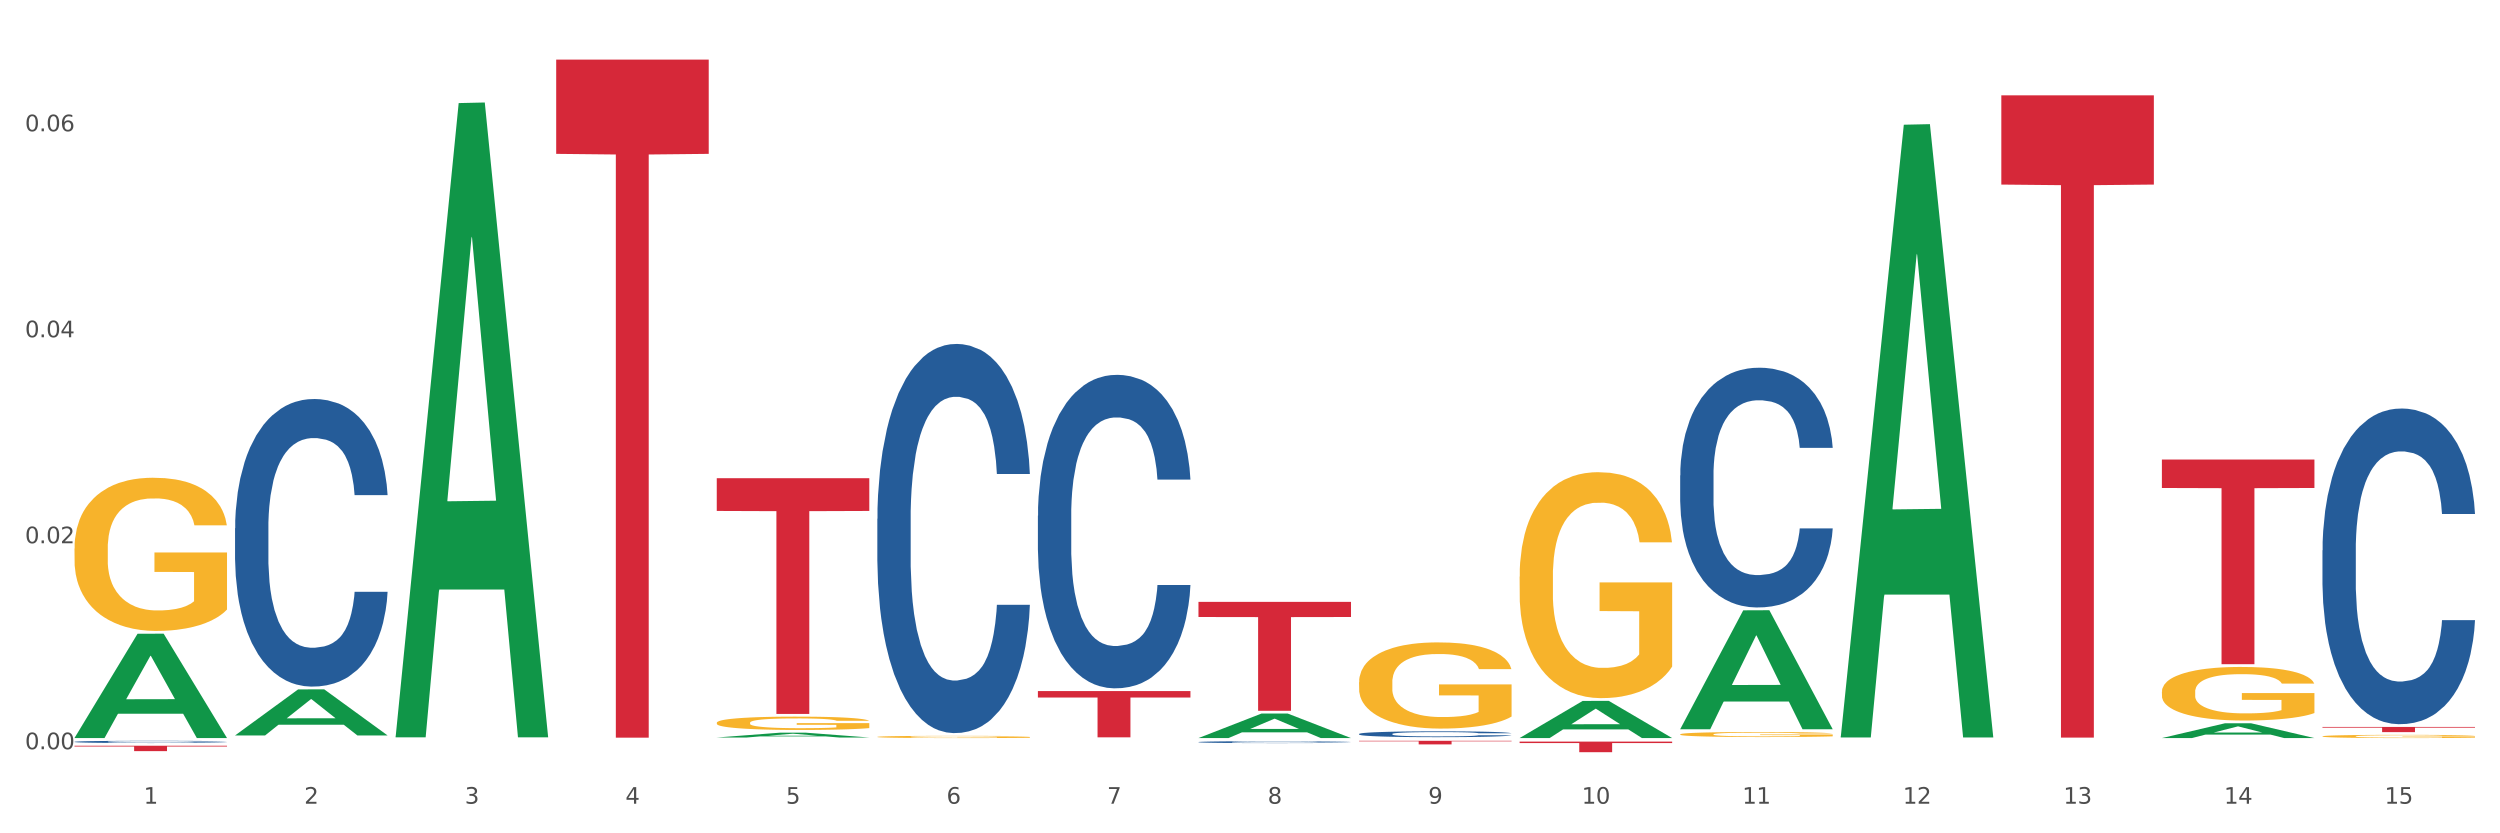
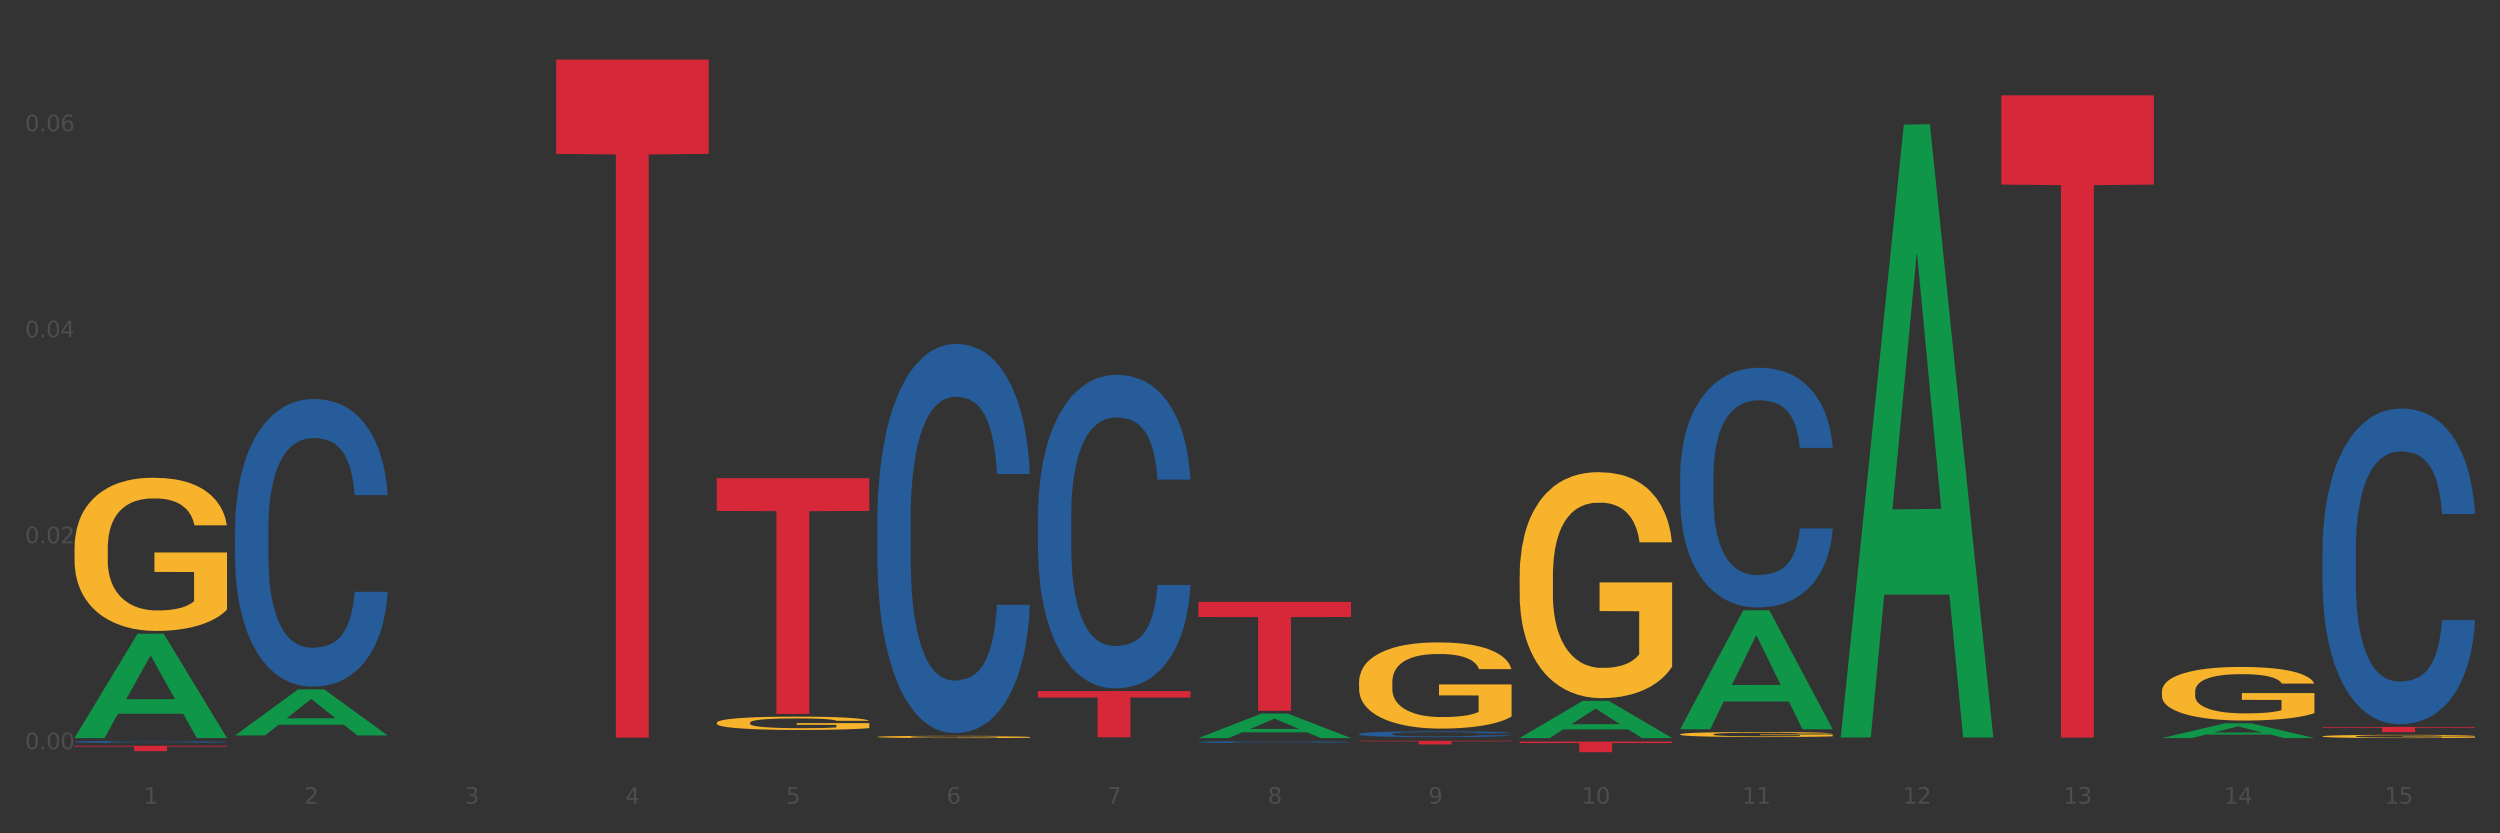
<svg xmlns="http://www.w3.org/2000/svg" xmlns:xlink="http://www.w3.org/1999/xlink" width="1080pt" height="360pt" viewBox="0 0 1080 360" version="1.1">
  <rect x="0" y="0" width="1080" height="360" fill="#333333" stroke="none" />
  <defs>
    <style type="text/css">*{stroke-linejoin: round; stroke-linecap: butt}</style>
  </defs>
  <g id="figure_1">
    <g id="patch_1">
-       <path d="M 0 360  L 1080 360  L 1080 0  L 0 0  z " style="fill: #ffffff; stroke: #ffffff; stroke-linejoin: miter" />
-     </g>
+       </g>
    <g id="axes_1">
      <g id="matplotlib.axis_1">
        <g id="xtick_1">
          <g id="text_1">
            <g style="fill: #4d4d4d" transform="translate(62.07 347.204) scale(0.096 -0.096)">
              <defs>
                <path id="DejaVuSans-31" d="M 794 531  L 1825 531  L 1825 4091  L 703 3866  L 703 4441  L 1819 4666  L 2450 4666  L 2450 531  L 3481 531  L 3481 0  L 794 0  L 794 531  z " transform="scale(0.016)" />
              </defs>
              <use xlink:href="#DejaVuSans-31" />
            </g>
          </g>
        </g>
        <g id="xtick_2">
          <g id="text_2">
            <g style="fill: #4d4d4d" transform="translate(131.436 347.204) scale(0.096 -0.096)">
              <defs>
                <path id="DejaVuSans-32" d="M 1228 531  L 3431 531  L 3431 0  L 469 0  L 469 531  Q 828 903 1448 1529  Q 2069 2156 2228 2338  Q 2531 2678 2651 2914  Q 2772 3150 2772 3378  Q 2772 3750 2511 3984  Q 2250 4219 1831 4219  Q 1534 4219 1204 4116  Q 875 4013 500 3803  L 500 4441  Q 881 4594 1212 4672  Q 1544 4750 1819 4750  Q 2544 4750 2975 4387  Q 3406 4025 3406 3419  Q 3406 3131 3298 2873  Q 3191 2616 2906 2266  Q 2828 2175 2409 1742  Q 1991 1309 1228 531  z " transform="scale(0.016)" />
              </defs>
              <use xlink:href="#DejaVuSans-32" />
            </g>
          </g>
        </g>
        <g id="xtick_3">
          <g id="text_3">
            <g style="fill: #4d4d4d" transform="translate(200.802 347.204) scale(0.096 -0.096)">
              <defs>
                <path id="DejaVuSans-33" d="M 2597 2516  Q 3050 2419 3304 2112  Q 3559 1806 3559 1356  Q 3559 666 3084 287  Q 2609 -91 1734 -91  Q 1441 -91 1130 -33  Q 819 25 488 141  L 488 750  Q 750 597 1062 519  Q 1375 441 1716 441  Q 2309 441 2620 675  Q 2931 909 2931 1356  Q 2931 1769 2642 2001  Q 2353 2234 1838 2234  L 1294 2234  L 1294 2753  L 1863 2753  Q 2328 2753 2575 2939  Q 2822 3125 2822 3475  Q 2822 3834 2567 4026  Q 2313 4219 1838 4219  Q 1578 4219 1281 4162  Q 984 4106 628 3988  L 628 4550  Q 988 4650 1302 4700  Q 1616 4750 1894 4750  Q 2613 4750 3031 4423  Q 3450 4097 3450 3541  Q 3450 3153 3228 2886  Q 3006 2619 2597 2516  z " transform="scale(0.016)" />
              </defs>
              <use xlink:href="#DejaVuSans-33" />
            </g>
          </g>
        </g>
        <g id="xtick_4">
          <g id="text_4">
            <g style="fill: #4d4d4d" transform="translate(270.169 347.204) scale(0.096 -0.096)">
              <defs>
                <path id="DejaVuSans-34" d="M 2419 4116  L 825 1625  L 2419 1625  L 2419 4116  z M 2253 4666  L 3047 4666  L 3047 1625  L 3713 1625  L 3713 1100  L 3047 1100  L 3047 0  L 2419 0  L 2419 1100  L 313 1100  L 313 1709  L 2253 4666  z " transform="scale(0.016)" />
              </defs>
              <use xlink:href="#DejaVuSans-34" />
            </g>
          </g>
        </g>
        <g id="xtick_5">
          <g id="text_5">
            <g style="fill: #4d4d4d" transform="translate(339.535 347.204) scale(0.096 -0.096)">
              <defs>
                <path id="DejaVuSans-35" d="M 691 4666  L 3169 4666  L 3169 4134  L 1269 4134  L 1269 2991  Q 1406 3038 1543 3061  Q 1681 3084 1819 3084  Q 2600 3084 3056 2656  Q 3513 2228 3513 1497  Q 3513 744 3044 326  Q 2575 -91 1722 -91  Q 1428 -91 1123 -41  Q 819 9 494 109  L 494 744  Q 775 591 1075 516  Q 1375 441 1709 441  Q 2250 441 2565 725  Q 2881 1009 2881 1497  Q 2881 1984 2565 2268  Q 2250 2553 1709 2553  Q 1456 2553 1204 2497  Q 953 2441 691 2322  L 691 4666  z " transform="scale(0.016)" />
              </defs>
              <use xlink:href="#DejaVuSans-35" />
            </g>
          </g>
        </g>
        <g id="xtick_6">
          <g id="text_6">
            <g style="fill: #4d4d4d" transform="translate(408.901 347.204) scale(0.096 -0.096)">
              <defs>
                <path id="DejaVuSans-36" d="M 2113 2584  Q 1688 2584 1439 2293  Q 1191 2003 1191 1497  Q 1191 994 1439 701  Q 1688 409 2113 409  Q 2538 409 2786 701  Q 3034 994 3034 1497  Q 3034 2003 2786 2293  Q 2538 2584 2113 2584  z M 3366 4563  L 3366 3988  Q 3128 4100 2886 4159  Q 2644 4219 2406 4219  Q 1781 4219 1451 3797  Q 1122 3375 1075 2522  Q 1259 2794 1537 2939  Q 1816 3084 2150 3084  Q 2853 3084 3261 2657  Q 3669 2231 3669 1497  Q 3669 778 3244 343  Q 2819 -91 2113 -91  Q 1303 -91 875 529  Q 447 1150 447 2328  Q 447 3434 972 4092  Q 1497 4750 2381 4750  Q 2619 4750 2861 4703  Q 3103 4656 3366 4563  z " transform="scale(0.016)" />
              </defs>
              <use xlink:href="#DejaVuSans-36" />
            </g>
          </g>
        </g>
        <g id="xtick_7">
          <g id="text_7">
            <g style="fill: #4d4d4d" transform="translate(478.267 347.204) scale(0.096 -0.096)">
              <defs>
                <path id="DejaVuSans-37" d="M 525 4666  L 3525 4666  L 3525 4397  L 1831 0  L 1172 0  L 2766 4134  L 525 4134  L 525 4666  z " transform="scale(0.016)" />
              </defs>
              <use xlink:href="#DejaVuSans-37" />
            </g>
          </g>
        </g>
        <g id="xtick_8">
          <g id="text_8">
            <g style="fill: #4d4d4d" transform="translate(547.634 347.204) scale(0.096 -0.096)">
              <defs>
                <path id="DejaVuSans-38" d="M 2034 2216  Q 1584 2216 1326 1975  Q 1069 1734 1069 1313  Q 1069 891 1326 650  Q 1584 409 2034 409  Q 2484 409 2743 651  Q 3003 894 3003 1313  Q 3003 1734 2745 1975  Q 2488 2216 2034 2216  z M 1403 2484  Q 997 2584 770 2862  Q 544 3141 544 3541  Q 544 4100 942 4425  Q 1341 4750 2034 4750  Q 2731 4750 3128 4425  Q 3525 4100 3525 3541  Q 3525 3141 3298 2862  Q 3072 2584 2669 2484  Q 3125 2378 3379 2068  Q 3634 1759 3634 1313  Q 3634 634 3220 271  Q 2806 -91 2034 -91  Q 1263 -91 848 271  Q 434 634 434 1313  Q 434 1759 690 2068  Q 947 2378 1403 2484  z M 1172 3481  Q 1172 3119 1398 2916  Q 1625 2713 2034 2713  Q 2441 2713 2670 2916  Q 2900 3119 2900 3481  Q 2900 3844 2670 4047  Q 2441 4250 2034 4250  Q 1625 4250 1398 4047  Q 1172 3844 1172 3481  z " transform="scale(0.016)" />
              </defs>
              <use xlink:href="#DejaVuSans-38" />
            </g>
          </g>
        </g>
        <g id="xtick_9">
          <g id="text_9">
            <g style="fill: #4d4d4d" transform="translate(617 347.204) scale(0.096 -0.096)">
              <defs>
                <path id="DejaVuSans-39" d="M 703 97  L 703 672  Q 941 559 1184 500  Q 1428 441 1663 441  Q 2288 441 2617 861  Q 2947 1281 2994 2138  Q 2813 1869 2534 1725  Q 2256 1581 1919 1581  Q 1219 1581 811 2004  Q 403 2428 403 3163  Q 403 3881 828 4315  Q 1253 4750 1959 4750  Q 2769 4750 3195 4129  Q 3622 3509 3622 2328  Q 3622 1225 3098 567  Q 2575 -91 1691 -91  Q 1453 -91 1209 -44  Q 966 3 703 97  z M 1959 2075  Q 2384 2075 2632 2365  Q 2881 2656 2881 3163  Q 2881 3666 2632 3958  Q 2384 4250 1959 4250  Q 1534 4250 1286 3958  Q 1038 3666 1038 3163  Q 1038 2656 1286 2365  Q 1534 2075 1959 2075  z " transform="scale(0.016)" />
              </defs>
              <use xlink:href="#DejaVuSans-39" />
            </g>
          </g>
        </g>
        <g id="xtick_10">
          <g id="text_10">
            <g style="fill: #4d4d4d" transform="translate(683.312 347.204) scale(0.096 -0.096)">
              <defs>
                <path id="DejaVuSans-30" d="M 2034 4250  Q 1547 4250 1301 3770  Q 1056 3291 1056 2328  Q 1056 1369 1301 889  Q 1547 409 2034 409  Q 2525 409 2770 889  Q 3016 1369 3016 2328  Q 3016 3291 2770 3770  Q 2525 4250 2034 4250  z M 2034 4750  Q 2819 4750 3233 4129  Q 3647 3509 3647 2328  Q 3647 1150 3233 529  Q 2819 -91 2034 -91  Q 1250 -91 836 529  Q 422 1150 422 2328  Q 422 3509 836 4129  Q 1250 4750 2034 4750  z " transform="scale(0.016)" />
              </defs>
              <use xlink:href="#DejaVuSans-31" />
              <use xlink:href="#DejaVuSans-30" transform="translate(63.623 0)" />
            </g>
          </g>
        </g>
        <g id="xtick_11">
          <g id="text_11">
            <g style="fill: #4d4d4d" transform="translate(752.678 347.204) scale(0.096 -0.096)">
              <use xlink:href="#DejaVuSans-31" />
              <use xlink:href="#DejaVuSans-31" transform="translate(63.623 0)" />
            </g>
          </g>
        </g>
        <g id="xtick_12">
          <g id="text_12">
            <g style="fill: #4d4d4d" transform="translate(822.044 347.204) scale(0.096 -0.096)">
              <use xlink:href="#DejaVuSans-31" />
              <use xlink:href="#DejaVuSans-32" transform="translate(63.623 0)" />
            </g>
          </g>
        </g>
        <g id="xtick_13">
          <g id="text_13">
            <g style="fill: #4d4d4d" transform="translate(891.411 347.204) scale(0.096 -0.096)">
              <use xlink:href="#DejaVuSans-31" />
              <use xlink:href="#DejaVuSans-33" transform="translate(63.623 0)" />
            </g>
          </g>
        </g>
        <g id="xtick_14">
          <g id="text_14">
            <g style="fill: #4d4d4d" transform="translate(960.777 347.204) scale(0.096 -0.096)">
              <use xlink:href="#DejaVuSans-31" />
              <use xlink:href="#DejaVuSans-34" transform="translate(63.623 0)" />
            </g>
          </g>
        </g>
        <g id="xtick_15">
          <g id="text_15">
            <g style="fill: #4d4d4d" transform="translate(1030.143 347.204) scale(0.096 -0.096)">
              <use xlink:href="#DejaVuSans-31" />
              <use xlink:href="#DejaVuSans-35" transform="translate(63.623 0)" />
            </g>
          </g>
        </g>
        <g id="xtick_16" />
        <g id="xtick_17" />
        <g id="xtick_18" />
        <g id="xtick_19" />
        <g id="xtick_20" />
        <g id="xtick_21" />
        <g id="xtick_22" />
        <g id="xtick_23" />
        <g id="xtick_24" />
        <g id="xtick_25" />
        <g id="xtick_26" />
        <g id="xtick_27" />
        <g id="xtick_28" />
        <g id="xtick_29" />
      </g>
      <g id="matplotlib.axis_2">
        <g id="ytick_1">
          <g id="text_16">
            <g style="fill: #4d4d4d" transform="translate(10.8 323.671) scale(0.096 -0.096)">
              <defs>
                <path id="DejaVuSans-2e" d="M 684 794  L 1344 794  L 1344 0  L 684 0  L 684 794  z " transform="scale(0.016)" />
              </defs>
              <use xlink:href="#DejaVuSans-30" />
              <use xlink:href="#DejaVuSans-2e" transform="translate(63.623 0)" />
              <use xlink:href="#DejaVuSans-30" transform="translate(95.41 0)" />
              <use xlink:href="#DejaVuSans-30" transform="translate(159.033 0)" />
            </g>
          </g>
        </g>
        <g id="ytick_2">
          <g id="text_17">
            <g style="fill: #4d4d4d" transform="translate(10.8 234.685) scale(0.096 -0.096)">
              <use xlink:href="#DejaVuSans-30" />
              <use xlink:href="#DejaVuSans-2e" transform="translate(63.623 0)" />
              <use xlink:href="#DejaVuSans-30" transform="translate(95.41 0)" />
              <use xlink:href="#DejaVuSans-32" transform="translate(159.033 0)" />
            </g>
          </g>
        </g>
        <g id="ytick_3">
          <g id="text_18">
            <g style="fill: #4d4d4d" transform="translate(10.8 145.699) scale(0.096 -0.096)">
              <use xlink:href="#DejaVuSans-30" />
              <use xlink:href="#DejaVuSans-2e" transform="translate(63.623 0)" />
              <use xlink:href="#DejaVuSans-30" transform="translate(95.41 0)" />
              <use xlink:href="#DejaVuSans-34" transform="translate(159.033 0)" />
            </g>
          </g>
        </g>
        <g id="ytick_4">
          <g id="text_19">
            <g style="fill: #4d4d4d" transform="translate(10.8 56.713) scale(0.096 -0.096)">
              <use xlink:href="#DejaVuSans-30" />
              <use xlink:href="#DejaVuSans-2e" transform="translate(63.623 0)" />
              <use xlink:href="#DejaVuSans-30" transform="translate(95.41 0)" />
              <use xlink:href="#DejaVuSans-36" transform="translate(159.033 0)" />
            </g>
          </g>
        </g>
        <g id="ytick_5" />
        <g id="ytick_6" />
        <g id="ytick_7" />
      </g>
      <g id="PolyCollection_1">
        <path d="M 32.175 318.762  L 32.243 318.72  L 59.417 273.786  L 70.695 273.744  L 98.073 318.847  L 85.029 318.847  L 79.119 308.344  L 51.061 308.344  L 50.857 308.514  L 45.151 318.847  L 32.175 318.847  L 32.175 318.762  L 54.594 302.076  L 75.586 302.034  L 65.192 283.357  L 65.056 283.272  L 64.92 283.4  L 54.526 302.034  L 54.594 302.076  L 32.175 318.762  z " clip-path="url(#p727b1d191a)" style="fill: #109648" />
-         <path d="M 933.936 198.521  L 999.834 198.521  L 999.834 210.809  L 973.912 210.892  L 973.912 286.943  L 959.702 286.943  L 959.702 210.892  L 933.936 210.809  L 933.936 198.604  L 933.936 198.521  z " clip-path="url(#p727b1d191a)" style="fill: #d62839" />
        <path d="M 864.57 41.173  L 930.468 41.173  L 930.468 79.733  L 904.546 79.993  L 904.546 318.645  L 890.335 318.645  L 890.335 79.993  L 864.57 79.733  L 864.57 41.434  L 864.57 41.173  z " clip-path="url(#p727b1d191a)" style="fill: #d62839" />
        <path d="M 656.471 320.366  L 722.369 320.366  L 722.369 321.003  L 696.447 321.008  L 696.447 324.95  L 682.237 324.95  L 682.237 321.008  L 656.471 321.003  L 656.471 320.371  L 656.471 320.366  z " clip-path="url(#p727b1d191a)" style="fill: #d62839" />
        <path d="M 587.105 320.024  L 653.003 320.024  L 653.003 320.242  L 627.081 320.244  L 627.081 321.592  L 612.871 321.592  L 612.871 320.244  L 587.105 320.242  L 587.105 320.026  L 587.105 320.024  z " clip-path="url(#p727b1d191a)" style="fill: #d62839" />
        <path d="M 517.739 260.006  L 583.636 260.006  L 583.636 266.545  L 557.715 266.589  L 557.715 307.061  L 543.504 307.061  L 543.504 266.589  L 517.739 266.545  L 517.739 260.05  L 517.739 260.006  z " clip-path="url(#p727b1d191a)" style="fill: #d62839" />
        <path d="M 448.372 298.545  L 514.27 298.545  L 514.27 301.32  L 488.348 301.339  L 488.348 318.516  L 474.138 318.516  L 474.138 301.339  L 448.372 301.32  L 448.372 298.564  L 448.372 298.545  z " clip-path="url(#p727b1d191a)" style="fill: #d62839" />
        <path d="M 309.64 206.577  L 375.538 206.577  L 375.538 220.727  L 349.616 220.823  L 349.616 308.406  L 335.406 308.406  L 335.406 220.823  L 309.64 220.727  L 309.64 206.672  L 309.64 206.577  z " clip-path="url(#p727b1d191a)" style="fill: #d62839" />
        <path d="M 1003.302 237.753  L 1003.38 237.628  L 1003.38 234.141  L 1003.614 229.408  L 1004.47 220.69  L 1005.561 214.09  L 1007.43 206.368  L 1008.443 203.13  L 1009.767 199.518  L 1012.494 193.664  L 1015.609 188.683  L 1017.79 185.943  L 1019.426 184.199  L 1023.087 181.086  L 1025.19 179.716  L 1027.371 178.595  L 1029.241 177.847  L 1032.356 176.976  L 1034.849 176.602  L 1037.731 176.477  L 1040.146 176.602  L 1043.339 177.1  L 1048.013 178.595  L 1049.805 179.466  L 1052.219 180.961  L 1054.712 182.954  L 1056.737 184.946  L 1059.074 187.811  L 1061.489 191.547  L 1063.825 196.28  L 1065.461 200.639  L 1066.785 205.247  L 1067.954 210.851  L 1068.811 216.954  L 1069.2 222.06  L 1054.945 222.06  L 1054.556 217.452  L 1053.777 212.47  L 1052.998 209.108  L 1052.141 206.368  L 1050.817 203.254  L 1049.649 201.262  L 1047.701 198.895  L 1045.91 197.401  L 1044.43 196.529  L 1042.638 195.782  L 1038.822 195.034  L 1036.095 195.034  L 1034.382 195.283  L 1032.278 195.906  L 1030.487 196.778  L 1028.384 198.272  L 1026.748 199.892  L 1025.112 202.009  L 1024.178 203.503  L 1022.775 206.243  L 1021.841 208.485  L 1020.594 212.346  L 1019.893 215.086  L 1018.647 222.185  L 1018.102 227.416  L 1017.868 231.027  L 1017.712 235.013  L 1017.712 254.442  L 1018.18 263.16  L 1018.569 266.896  L 1019.192 271.13  L 1020.361 276.61  L 1022.074 281.966  L 1023.866 285.827  L 1025.346 288.193  L 1026.748 289.936  L 1028.15 291.306  L 1029.864 292.552  L 1031.266 293.299  L 1033.369 294.046  L 1035.862 294.42  L 1037.809 294.42  L 1041.781 293.797  L 1043.573 293.175  L 1045.287 292.303  L 1047.156 290.933  L 1048.636 289.438  L 1049.493 288.317  L 1050.895 285.951  L 1051.986 283.46  L 1052.92 280.596  L 1053.543 278.105  L 1054.244 274.369  L 1054.79 270.134  L 1054.945 267.892  L 1069.2 267.892  L 1068.888 272.376  L 1068.343 276.735  L 1067.253 282.588  L 1066.396 285.951  L 1065.072 290.061  L 1063.67 293.548  L 1061.722 297.409  L 1059.931 300.274  L 1058.061 302.764  L 1056.036 305.006  L 1052.375 308.12  L 1051.051 308.992  L 1048.247 310.486  L 1046.066 311.358  L 1042.872 312.23  L 1039.6 312.728  L 1036.173 312.852  L 1033.135 312.603  L 1029.786 311.856  L 1027.683 311.109  L 1025.346 309.988  L 1022.62 308.244  L 1020.049 306.127  L 1017.634 303.636  L 1015.376 300.772  L 1013.272 297.534  L 1010.546 292.178  L 1008.521 286.947  L 1007.041 282.09  L 1006.028 277.98  L 1005.016 272.749  L 1004.47 269.138  L 1003.614 260.42  L 1003.302 252.324  L 1003.302 237.753  z " clip-path="url(#p727b1d191a)" style="fill: #255c99" />
        <path d="M 725.837 205.389  L 725.915 205.294  L 725.915 202.646  L 726.149 199.051  L 727.006 192.429  L 728.096 187.415  L 729.966 181.55  L 730.978 179.091  L 732.302 176.347  L 735.029 171.901  L 738.144 168.117  L 740.325 166.036  L 741.961 164.712  L 745.622 162.347  L 747.725 161.306  L 749.906 160.455  L 751.776 159.887  L 754.891 159.225  L 757.384 158.941  L 760.266 158.847  L 762.681 158.941  L 765.874 159.32  L 770.548 160.455  L 772.34 161.117  L 774.754 162.252  L 777.247 163.766  L 779.272 165.279  L 781.609 167.455  L 784.024 170.293  L 786.36 173.888  L 787.996 177.199  L 789.32 180.699  L 790.489 184.956  L 791.346 189.591  L 791.735 193.47  L 777.481 193.47  L 777.091 189.97  L 776.312 186.186  L 775.533 183.631  L 774.676 181.55  L 773.352 179.185  L 772.184 177.672  L 770.237 175.874  L 768.445 174.739  L 766.965 174.077  L 765.173 173.509  L 761.357 172.942  L 758.63 172.942  L 756.917 173.131  L 754.814 173.604  L 753.022 174.266  L 750.919 175.401  L 749.283 176.631  L 747.647 178.239  L 746.713 179.375  L 745.311 181.456  L 744.376 183.158  L 743.13 186.091  L 742.429 188.172  L 741.182 193.564  L 740.637 197.537  L 740.403 200.281  L 740.248 203.308  L 740.248 218.065  L 740.715 224.687  L 741.104 227.525  L 741.727 230.741  L 742.896 234.904  L 744.61 238.971  L 746.401 241.904  L 747.881 243.701  L 749.283 245.026  L 750.685 246.066  L 752.399 247.012  L 753.801 247.58  L 755.904 248.148  L 758.397 248.431  L 760.344 248.431  L 764.317 247.958  L 766.108 247.485  L 767.822 246.823  L 769.691 245.783  L 771.171 244.647  L 772.028 243.796  L 773.43 241.999  L 774.521 240.107  L 775.455 237.931  L 776.079 236.039  L 776.78 233.201  L 777.325 229.985  L 777.481 228.282  L 791.735 228.282  L 791.424 231.687  L 790.878 234.998  L 789.788 239.444  L 788.931 241.999  L 787.607 245.12  L 786.205 247.769  L 784.257 250.702  L 782.466 252.877  L 780.596 254.769  L 778.571 256.472  L 774.91 258.837  L 773.586 259.499  L 770.782 260.634  L 768.601 261.297  L 765.407 261.959  L 762.136 262.337  L 758.708 262.432  L 755.67 262.243  L 752.321 261.675  L 750.218 261.107  L 747.881 260.256  L 745.155 258.932  L 742.584 257.324  L 740.17 255.432  L 737.911 253.256  L 735.808 250.796  L 733.081 246.729  L 731.056 242.755  L 729.576 239.066  L 728.563 235.944  L 727.551 231.971  L 727.006 229.228  L 726.149 222.606  L 725.837 216.457  L 725.837 205.389  z " clip-path="url(#p727b1d191a)" style="fill: #255c99" />
        <path d="M 587.105 317.065  L 587.183 317.063  L 587.183 316.998  L 587.416 316.91  L 588.273 316.749  L 589.364 316.626  L 591.233 316.483  L 592.246 316.423  L 593.57 316.356  L 596.296 316.247  L 599.412 316.155  L 601.593 316.104  L 603.229 316.072  L 606.89 316.014  L 608.993 315.989  L 611.174 315.968  L 613.043 315.954  L 616.159 315.938  L 618.652 315.931  L 621.534 315.929  L 623.948 315.931  L 627.142 315.94  L 631.816 315.968  L 633.607 315.984  L 636.022 316.012  L 638.514 316.049  L 640.54 316.086  L 642.877 316.139  L 645.291 316.208  L 647.628 316.296  L 649.264 316.377  L 650.588 316.462  L 651.756 316.566  L 652.613 316.679  L 653.003 316.774  L 638.748 316.774  L 638.359 316.688  L 637.58 316.596  L 636.801 316.534  L 635.944 316.483  L 634.62 316.425  L 633.451 316.388  L 631.504 316.344  L 629.713 316.317  L 628.233 316.3  L 626.441 316.287  L 622.624 316.273  L 619.898 316.273  L 618.184 316.277  L 616.081 316.289  L 614.29 316.305  L 612.186 316.333  L 610.551 316.363  L 608.915 316.402  L 607.98 316.43  L 606.578 316.481  L 605.643 316.522  L 604.397 316.594  L 603.696 316.645  L 602.45 316.776  L 601.905 316.873  L 601.671 316.94  L 601.515 317.014  L 601.515 317.374  L 601.982 317.536  L 602.372 317.605  L 602.995 317.684  L 604.163 317.786  L 605.877 317.885  L 607.669 317.956  L 609.149 318  L 610.551 318.033  L 611.953 318.058  L 613.666 318.081  L 615.069 318.095  L 617.172 318.109  L 619.664 318.116  L 621.612 318.116  L 625.584 318.104  L 627.376 318.093  L 629.089 318.077  L 630.959 318.051  L 632.439 318.023  L 633.296 318.003  L 634.698 317.959  L 635.788 317.913  L 636.723 317.859  L 637.346 317.813  L 638.047 317.744  L 638.592 317.665  L 638.748 317.624  L 653.003 317.624  L 652.691 317.707  L 652.146 317.788  L 651.055 317.896  L 650.199 317.959  L 648.874 318.035  L 647.472 318.1  L 645.525 318.171  L 643.733 318.224  L 641.864 318.271  L 639.839 318.312  L 636.178 318.37  L 634.853 318.386  L 632.049 318.414  L 629.868 318.43  L 626.675 318.446  L 623.403 318.455  L 619.976 318.458  L 616.938 318.453  L 613.589 318.439  L 611.485 318.425  L 609.149 318.404  L 606.422 318.372  L 603.852 318.333  L 601.437 318.287  L 599.178 318.234  L 597.075 318.174  L 594.349 318.074  L 592.324 317.977  L 590.844 317.887  L 589.831 317.811  L 588.818 317.714  L 588.273 317.647  L 587.416 317.485  L 587.105 317.335  L 587.105 317.065  z " clip-path="url(#p727b1d191a)" style="fill: #255c99" />
        <path d="M 517.739 320.565  L 517.816 320.564  L 517.816 320.543  L 518.05 320.514  L 518.907 320.461  L 519.997 320.421  L 521.867 320.374  L 522.88 320.354  L 524.204 320.332  L 526.93 320.296  L 530.046 320.266  L 532.227 320.25  L 533.863 320.239  L 537.523 320.22  L 539.627 320.212  L 541.808 320.205  L 543.677 320.2  L 546.793 320.195  L 549.285 320.193  L 552.167 320.192  L 554.582 320.193  L 557.776 320.196  L 562.449 320.205  L 564.241 320.21  L 566.656 320.219  L 569.148 320.231  L 571.173 320.243  L 573.51 320.261  L 575.925 320.284  L 578.262 320.312  L 579.898 320.339  L 581.222 320.367  L 582.39 320.401  L 583.247 320.438  L 583.636 320.469  L 569.382 320.469  L 568.992 320.441  L 568.214 320.411  L 567.435 320.39  L 566.578 320.374  L 565.254 320.355  L 564.085 320.343  L 562.138 320.328  L 560.346 320.319  L 558.866 320.314  L 557.075 320.309  L 553.258 320.305  L 550.532 320.305  L 548.818 320.306  L 546.715 320.31  L 544.923 320.315  L 542.82 320.325  L 541.184 320.334  L 539.549 320.347  L 538.614 320.356  L 537.212 320.373  L 536.277 320.387  L 535.031 320.41  L 534.33 320.427  L 533.084 320.47  L 532.538 320.502  L 532.305 320.524  L 532.149 320.548  L 532.149 320.666  L 532.616 320.719  L 533.006 320.742  L 533.629 320.768  L 534.797 320.801  L 536.511 320.834  L 538.302 320.857  L 539.782 320.871  L 541.184 320.882  L 542.587 320.89  L 544.3 320.898  L 545.702 320.903  L 547.805 320.907  L 550.298 320.909  L 552.245 320.909  L 556.218 320.906  L 558.009 320.902  L 559.723 320.896  L 561.593 320.888  L 563.073 320.879  L 563.929 320.872  L 565.331 320.858  L 566.422 320.843  L 567.357 320.825  L 567.98 320.81  L 568.681 320.787  L 569.226 320.762  L 569.382 320.748  L 583.636 320.748  L 583.325 320.775  L 582.78 320.802  L 581.689 320.837  L 580.832 320.858  L 579.508 320.883  L 578.106 320.904  L 576.159 320.928  L 574.367 320.945  L 572.498 320.96  L 570.472 320.974  L 566.811 320.993  L 565.487 320.998  L 562.683 321.007  L 560.502 321.012  L 557.308 321.018  L 554.037 321.021  L 550.61 321.021  L 547.572 321.02  L 544.222 321.015  L 542.119 321.011  L 539.782 321.004  L 537.056 320.993  L 534.486 320.981  L 532.071 320.965  L 529.812 320.948  L 527.709 320.928  L 524.983 320.896  L 522.957 320.864  L 521.477 320.834  L 520.465 320.809  L 519.452 320.778  L 518.907 320.756  L 518.05 320.703  L 517.739 320.653  L 517.739 320.565  z " clip-path="url(#p727b1d191a)" style="fill: #255c99" />
        <path d="M 448.372 222.787  L 448.45 222.663  L 448.45 219.2  L 448.684 214.5  L 449.541 205.842  L 450.631 199.287  L 452.501 191.618  L 453.513 188.403  L 454.837 184.816  L 457.564 179.003  L 460.679 174.055  L 462.861 171.334  L 464.496 169.603  L 468.157 166.511  L 470.26 165.15  L 472.441 164.037  L 474.311 163.295  L 477.427 162.429  L 479.919 162.058  L 482.801 161.934  L 485.216 162.058  L 488.41 162.553  L 493.083 164.037  L 494.875 164.903  L 497.289 166.387  L 499.782 168.366  L 501.807 170.345  L 504.144 173.189  L 506.559 176.9  L 508.896 181.6  L 510.531 185.929  L 511.856 190.505  L 513.024 196.071  L 513.881 202.131  L 514.27 207.202  L 500.016 207.202  L 499.626 202.626  L 498.847 197.679  L 498.068 194.339  L 497.212 191.618  L 495.887 188.526  L 494.719 186.547  L 492.772 184.197  L 490.98 182.713  L 489.5 181.847  L 487.709 181.105  L 483.892 180.363  L 481.165 180.363  L 479.452 180.611  L 477.349 181.229  L 475.557 182.095  L 473.454 183.579  L 471.818 185.187  L 470.183 187.289  L 469.248 188.774  L 467.846 191.495  L 466.911 193.721  L 465.665 197.555  L 464.964 200.276  L 463.717 207.326  L 463.172 212.521  L 462.938 216.108  L 462.783 220.066  L 462.783 239.36  L 463.25 248.018  L 463.639 251.729  L 464.263 255.934  L 465.431 261.376  L 467.145 266.694  L 468.936 270.528  L 470.416 272.878  L 471.818 274.61  L 473.22 275.97  L 474.934 277.207  L 476.336 277.949  L 478.439 278.692  L 480.932 279.063  L 482.879 279.063  L 486.852 278.444  L 488.643 277.826  L 490.357 276.96  L 492.226 275.599  L 493.706 274.115  L 494.563 273.002  L 495.965 270.652  L 497.056 268.178  L 497.99 265.334  L 498.614 262.86  L 499.315 259.15  L 499.86 254.944  L 500.016 252.718  L 514.27 252.718  L 513.959 257.171  L 513.413 261.5  L 512.323 267.313  L 511.466 270.652  L 510.142 274.734  L 508.74 278.197  L 506.792 282.031  L 505.001 284.876  L 503.131 287.349  L 501.106 289.576  L 497.445 292.668  L 496.121 293.534  L 493.317 295.018  L 491.136 295.884  L 487.942 296.749  L 484.671 297.244  L 481.243 297.368  L 478.206 297.12  L 474.856 296.378  L 472.753 295.636  L 470.416 294.523  L 467.69 292.791  L 465.119 290.689  L 462.705 288.215  L 460.446 285.37  L 458.343 282.155  L 455.616 276.836  L 453.591 271.642  L 452.111 266.818  L 451.099 262.736  L 450.086 257.542  L 449.541 253.955  L 448.684 245.297  L 448.372 237.258  L 448.372 222.787  z " clip-path="url(#p727b1d191a)" style="fill: #255c99" />
        <path d="M 379.006 224.121  L 379.084 223.968  L 379.084 219.669  L 379.318 213.834  L 380.175 203.086  L 381.265 194.949  L 383.134 185.429  L 384.147 181.437  L 385.471 176.984  L 388.198 169.768  L 391.313 163.626  L 393.494 160.248  L 395.13 158.099  L 398.791 154.26  L 400.894 152.571  L 403.075 151.19  L 404.945 150.268  L 408.06 149.194  L 410.553 148.733  L 413.435 148.579  L 415.85 148.733  L 419.043 149.347  L 423.717 151.19  L 425.509 152.264  L 427.923 154.107  L 430.416 156.564  L 432.441 159.02  L 434.778 162.552  L 437.193 167.158  L 439.529 172.992  L 441.165 178.366  L 442.489 184.047  L 443.658 190.957  L 444.515 198.48  L 444.904 204.775  L 430.65 204.775  L 430.26 199.094  L 429.481 192.953  L 428.702 188.807  L 427.845 185.429  L 426.521 181.591  L 425.353 179.134  L 423.405 176.217  L 421.614 174.374  L 420.134 173.299  L 418.342 172.378  L 414.526 171.457  L 411.799 171.457  L 410.086 171.764  L 407.982 172.532  L 406.191 173.607  L 404.088 175.449  L 402.452 177.445  L 400.816 180.055  L 399.882 181.898  L 398.479 185.276  L 397.545 188.039  L 396.298 192.799  L 395.597 196.177  L 394.351 204.929  L 393.806 211.378  L 393.572 215.83  L 393.416 220.744  L 393.416 244.696  L 393.884 255.444  L 394.273 260.05  L 394.896 265.27  L 396.065 272.026  L 397.778 278.628  L 399.57 283.388  L 401.05 286.305  L 402.452 288.455  L 403.854 290.144  L 405.568 291.679  L 406.97 292.601  L 409.073 293.522  L 411.566 293.982  L 413.513 293.982  L 417.485 293.215  L 419.277 292.447  L 420.991 291.372  L 422.86 289.683  L 424.34 287.841  L 425.197 286.459  L 426.599 283.542  L 427.69 280.471  L 428.624 276.939  L 429.247 273.869  L 429.948 269.262  L 430.494 264.042  L 430.65 261.278  L 444.904 261.278  L 444.592 266.806  L 444.047 272.18  L 442.957 279.396  L 442.1 283.542  L 440.776 288.609  L 439.374 292.908  L 437.426 297.667  L 435.635 301.199  L 433.765 304.27  L 431.74 307.033  L 428.079 310.872  L 426.755 311.947  L 423.951 313.789  L 421.77 314.864  L 418.576 315.939  L 415.304 316.553  L 411.877 316.707  L 408.839 316.399  L 405.49 315.478  L 403.387 314.557  L 401.05 313.175  L 398.324 311.026  L 395.753 308.415  L 393.339 305.344  L 391.08 301.813  L 388.976 297.821  L 386.25 291.219  L 384.225 284.77  L 382.745 278.782  L 381.732 273.715  L 380.72 267.266  L 380.175 262.814  L 379.318 252.066  L 379.006 242.086  L 379.006 224.121  z " clip-path="url(#p727b1d191a)" style="fill: #255c99" />
        <path d="M 101.541 228.197  L 101.619 228.083  L 101.619 224.906  L 101.853 220.595  L 102.71 212.652  L 103.8 206.638  L 105.67 199.603  L 106.682 196.653  L 108.006 193.363  L 110.733 188.03  L 113.848 183.491  L 116.029 180.995  L 117.665 179.406  L 121.326 176.57  L 123.429 175.322  L 125.61 174.3  L 127.48 173.62  L 130.595 172.825  L 133.088 172.485  L 135.97 172.371  L 138.385 172.485  L 141.578 172.939  L 146.252 174.3  L 148.044 175.095  L 150.458 176.456  L 152.951 178.272  L 154.976 180.087  L 157.313 182.697  L 159.728 186.101  L 162.064 190.413  L 163.7 194.384  L 165.024 198.582  L 166.193 203.688  L 167.05 209.248  L 167.439 213.9  L 153.185 213.9  L 152.795 209.702  L 152.016 205.163  L 151.237 202.1  L 150.38 199.603  L 149.056 196.767  L 147.888 194.951  L 145.941 192.795  L 144.149 191.434  L 142.669 190.639  L 140.877 189.959  L 137.061 189.278  L 134.334 189.278  L 132.621 189.505  L 130.518 190.072  L 128.726 190.866  L 126.623 192.228  L 124.987 193.703  L 123.351 195.632  L 122.417 196.994  L 121.015 199.49  L 120.08 201.532  L 118.834 205.05  L 118.133 207.546  L 116.886 214.014  L 116.341 218.779  L 116.107 222.07  L 115.952 225.701  L 115.952 243.401  L 116.419 251.344  L 116.808 254.748  L 117.431 258.606  L 118.6 263.598  L 120.314 268.477  L 122.105 271.995  L 123.585 274.151  L 124.987 275.739  L 126.389 276.987  L 128.103 278.122  L 129.505 278.803  L 131.608 279.483  L 134.101 279.824  L 136.048 279.824  L 140.021 279.257  L 141.812 278.689  L 143.526 277.895  L 145.395 276.647  L 146.875 275.285  L 147.732 274.264  L 149.134 272.108  L 150.225 269.839  L 151.159 267.229  L 151.783 264.96  L 152.484 261.556  L 153.029 257.698  L 153.185 255.656  L 167.439 255.656  L 167.128 259.74  L 166.582 263.712  L 165.492 269.045  L 164.635 272.108  L 163.311 275.853  L 161.909 279.03  L 159.961 282.547  L 158.17 285.157  L 156.3 287.426  L 154.275 289.469  L 150.614 292.305  L 149.29 293.099  L 146.486 294.461  L 144.305 295.255  L 141.111 296.05  L 137.84 296.503  L 134.412 296.617  L 131.374 296.39  L 128.025 295.709  L 125.922 295.028  L 123.585 294.007  L 120.859 292.419  L 118.288 290.49  L 115.874 288.22  L 113.615 285.611  L 111.512 282.661  L 108.785 277.781  L 106.76 273.016  L 105.28 268.591  L 104.267 264.846  L 103.255 260.081  L 102.71 256.79  L 101.853 248.848  L 101.541 241.472  L 101.541 228.197  z " clip-path="url(#p727b1d191a)" style="fill: #255c99" />
        <path d="M 32.175 320.459  L 32.253 320.458  L 32.253 320.433  L 32.487 320.399  L 33.343 320.338  L 34.434 320.291  L 36.303 320.236  L 37.316 320.213  L 38.64 320.187  L 41.366 320.146  L 44.482 320.111  L 46.663 320.091  L 48.299 320.079  L 51.96 320.057  L 54.063 320.047  L 56.244 320.039  L 58.114 320.034  L 61.229 320.028  L 63.722 320.025  L 66.604 320.024  L 69.019 320.025  L 72.212 320.029  L 76.886 320.039  L 78.677 320.045  L 81.092 320.056  L 83.585 320.07  L 85.61 320.084  L 87.947 320.105  L 90.361 320.131  L 92.698 320.165  L 94.334 320.195  L 95.658 320.228  L 96.827 320.268  L 97.683 320.311  L 98.073 320.347  L 83.818 320.347  L 83.429 320.315  L 82.65 320.279  L 81.871 320.255  L 81.014 320.236  L 79.69 320.214  L 78.522 320.2  L 76.574 320.183  L 74.783 320.172  L 73.303 320.166  L 71.511 320.161  L 67.694 320.156  L 64.968 320.156  L 63.255 320.157  L 61.151 320.162  L 59.36 320.168  L 57.257 320.179  L 55.621 320.19  L 53.985 320.205  L 53.05 320.216  L 51.648 320.235  L 50.714 320.251  L 49.467 320.278  L 48.766 320.298  L 47.52 320.348  L 46.975 320.385  L 46.741 320.411  L 46.585 320.439  L 46.585 320.577  L 47.053 320.639  L 47.442 320.665  L 48.065 320.695  L 49.234 320.734  L 50.947 320.772  L 52.739 320.799  L 54.219 320.816  L 55.621 320.828  L 57.023 320.838  L 58.737 320.847  L 60.139 320.852  L 62.242 320.858  L 64.734 320.86  L 66.682 320.86  L 70.654 320.856  L 72.446 320.851  L 74.16 320.845  L 76.029 320.835  L 77.509 320.825  L 78.366 320.817  L 79.768 320.8  L 80.858 320.783  L 81.793 320.762  L 82.416 320.745  L 83.117 320.718  L 83.663 320.688  L 83.818 320.672  L 98.073 320.672  L 97.761 320.704  L 97.216 320.735  L 96.126 320.776  L 95.269 320.8  L 93.945 320.829  L 92.542 320.854  L 90.595 320.881  L 88.804 320.902  L 86.934 320.919  L 84.909 320.935  L 81.248 320.957  L 79.924 320.963  L 77.12 320.974  L 74.939 320.98  L 71.745 320.986  L 68.473 320.99  L 65.046 320.991  L 62.008 320.989  L 58.659 320.984  L 56.556 320.978  L 54.219 320.971  L 51.493 320.958  L 48.922 320.943  L 46.507 320.926  L 44.248 320.905  L 42.145 320.882  L 39.419 320.844  L 37.394 320.807  L 35.914 320.773  L 34.901 320.744  L 33.889 320.707  L 33.343 320.681  L 32.487 320.619  L 32.175 320.562  L 32.175 320.459  z " clip-path="url(#p727b1d191a)" style="fill: #255c99" />
        <path d="M 1003.302 314.029  L 1069.2 314.029  L 1069.2 314.342  L 1043.278 314.344  L 1043.278 316.275  L 1029.068 316.275  L 1029.068 314.344  L 1003.302 314.342  L 1003.302 314.032  L 1003.302 314.029  z " clip-path="url(#p727b1d191a)" style="fill: #d62839" />
        <path d="M 32.175 322.168  L 98.073 322.168  L 98.073 322.491  L 72.151 322.493  L 72.151 324.491  L 57.941 324.491  L 57.941 322.493  L 32.175 322.491  L 32.175 322.17  L 32.175 322.168  z " clip-path="url(#p727b1d191a)" style="fill: #d62839" />
        <path d="M 32.175 236.967  L 32.253 236.907  L 32.253 234.731  L 32.408 232.857  L 33.186 228.324  L 34.353 224.577  L 35.209 222.583  L 36.065 220.951  L 37.076 219.319  L 38.321 217.627  L 40.578 215.149  L 41.978 213.879  L 43.69 212.55  L 46.802 210.616  L 49.058 209.528  L 51.392 208.621  L 55.204 207.533  L 57.694 207.05  L 60.339 206.687  L 63.529 206.445  L 65.941 206.385  L 71.231 206.566  L 75.744 207.11  L 77.922 207.533  L 80.723 208.258  L 82.201 208.742  L 84.613 209.709  L 87.103 210.978  L 88.815 212.066  L 91.382 214.121  L 93.327 216.176  L 95.116 218.714  L 96.05 220.467  L 96.75 222.099  L 97.373 223.973  L 97.995 226.934  L 83.991 226.934  L 83.446 224.819  L 82.59 222.824  L 81.346 220.89  L 80.256 219.682  L 78.389 218.171  L 76.677 217.203  L 74.888 216.478  L 72.71 215.874  L 70.998 215.572  L 68.586 215.33  L 63.84 215.39  L 60.65 215.874  L 58.472 216.478  L 57.071 217.022  L 55.827 217.627  L 54.426 218.473  L 52.792 219.742  L 51.625 220.89  L 50.458 222.341  L 49.525 223.791  L 48.669 225.484  L 47.969 227.297  L 47.424 229.171  L 46.957 231.467  L 46.568 235.275  L 46.568 243.555  L 46.724 245.429  L 47.113 247.907  L 47.58 249.781  L 48.358 252.017  L 49.058 253.528  L 50.381 255.704  L 51.859 257.517  L 53.026 258.665  L 54.193 259.632  L 56.216 260.962  L 58.472 262.05  L 60.417 262.715  L 63.062 263.319  L 64.852 263.561  L 66.408 263.682  L 70.22 263.682  L 72.943 263.501  L 75.977 263.077  L 78.311 262.533  L 80.256 261.869  L 82.435 260.781  L 83.835 259.753  L 83.835 247.121  L 66.719 247.061  L 66.719 238.66  L 98.073 238.66  L 98.073 263.319  L 96.75 264.588  L 95.272 265.737  L 93.716 266.764  L 91.382 268.034  L 88.581 269.242  L 86.091 270.088  L 83.446 270.814  L 80.334 271.479  L 76.288 272.083  L 73.799 272.325  L 70.687 272.506  L 67.03 272.566  L 63.84 272.446  L 60.728 272.143  L 57.461 271.599  L 54.271 270.814  L 51.859 270.028  L 49.447 269.061  L 46.879 267.792  L 44.857 266.583  L 43.301 265.495  L 41.589 264.105  L 39.722 262.292  L 38.321 260.66  L 37.076 258.968  L 35.754 256.792  L 34.82 254.918  L 33.887 252.561  L 33.342 250.808  L 32.72 248.088  L 32.253 244.281  L 32.175 236.967  z " clip-path="url(#p727b1d191a)" style="fill: #f7b32b" />
        <path d="M 379.006 318.329  L 379.084 318.328  L 379.084 318.296  L 379.24 318.269  L 380.018 318.203  L 381.185 318.148  L 382.04 318.119  L 382.896 318.096  L 383.908 318.072  L 385.152 318.047  L 387.409 318.011  L 388.809 317.993  L 390.521 317.973  L 393.633 317.945  L 395.889 317.929  L 398.223 317.916  L 402.035 317.9  L 404.525 317.893  L 407.17 317.888  L 410.36 317.884  L 412.772 317.884  L 418.062 317.886  L 422.575 317.894  L 424.753 317.9  L 427.554 317.911  L 429.032 317.918  L 431.444 317.932  L 433.934 317.95  L 435.646 317.966  L 438.213 317.996  L 440.158 318.026  L 441.948 318.063  L 442.881 318.089  L 443.581 318.112  L 444.204 318.14  L 444.826 318.183  L 430.822 318.183  L 430.277 318.152  L 429.422 318.123  L 428.177 318.095  L 427.087 318.077  L 425.22 318.055  L 423.509 318.041  L 421.719 318.031  L 419.541 318.022  L 417.829 318.017  L 415.417 318.014  L 410.671 318.015  L 407.481 318.022  L 405.303 318.031  L 403.903 318.038  L 402.658 318.047  L 401.257 318.06  L 399.624 318.078  L 398.456 318.095  L 397.289 318.116  L 396.356 318.137  L 395.5 318.162  L 394.8 318.188  L 394.255 318.215  L 393.788 318.249  L 393.399 318.304  L 393.399 318.425  L 393.555 318.452  L 393.944 318.488  L 394.411 318.515  L 395.189 318.548  L 395.889 318.57  L 397.212 318.602  L 398.69 318.628  L 399.857 318.645  L 401.024 318.659  L 403.047 318.678  L 405.303 318.694  L 407.248 318.704  L 409.893 318.712  L 411.683 318.716  L 413.239 318.718  L 417.051 318.718  L 419.774 318.715  L 422.808 318.709  L 425.142 318.701  L 427.087 318.691  L 429.266 318.676  L 430.666 318.661  L 430.666 318.477  L 413.55 318.476  L 413.55 318.353  L 444.904 318.353  L 444.904 318.712  L 443.581 318.731  L 442.103 318.748  L 440.547 318.763  L 438.213 318.781  L 435.412 318.799  L 432.923 318.811  L 430.277 318.822  L 427.165 318.831  L 423.12 318.84  L 420.63 318.844  L 417.518 318.846  L 413.861 318.847  L 410.671 318.845  L 407.559 318.841  L 404.292 318.833  L 401.102 318.822  L 398.69 318.81  L 396.278 318.796  L 393.711 318.778  L 391.688 318.76  L 390.132 318.744  L 388.42 318.724  L 386.553 318.698  L 385.152 318.674  L 383.908 318.649  L 382.585 318.617  L 381.651 318.59  L 380.718 318.556  L 380.173 318.53  L 379.551 318.491  L 379.084 318.435  L 379.006 318.329  z " clip-path="url(#p727b1d191a)" style="fill: #f7b32b" />
        <path d="M 101.541 317.681  L 101.609 317.662  L 128.784 297.813  L 140.061 297.794  L 167.439 317.718  L 154.395 317.718  L 148.485 313.079  L 120.427 313.079  L 120.224 313.154  L 114.517 317.718  L 101.541 317.718  L 101.541 317.681  L 123.96 310.31  L 144.952 310.291  L 134.558 302.041  L 134.422 302.003  L 134.286 302.059  L 123.892 310.291  L 123.96 310.31  L 101.541 317.681  z " clip-path="url(#p727b1d191a)" style="fill: #109648" />
-         <path d="M 170.907 318.016  L 170.975 317.759  L 198.15 44.533  L 209.427 44.275  L 236.805 318.531  L 223.762 318.531  L 217.851 254.667  L 189.794 254.667  L 189.59 255.697  L 183.883 318.531  L 170.907 318.531  L 170.907 318.016  L 193.326 216.554  L 214.319 216.297  L 203.924 102.732  L 203.788 102.217  L 203.653 102.989  L 193.258 216.297  L 193.326 216.554  L 170.907 318.016  z " clip-path="url(#p727b1d191a)" style="fill: #109648" />
-         <path d="M 309.64 318.598  L 309.708 318.596  L 336.882 316.523  L 348.16 316.521  L 375.538 318.602  L 362.494 318.602  L 356.584 318.117  L 328.526 318.117  L 328.322 318.125  L 322.616 318.602  L 309.64 318.602  L 309.64 318.598  L 332.059 317.828  L 353.051 317.826  L 342.657 316.965  L 342.521 316.961  L 342.385 316.966  L 331.991 317.826  L 332.059 317.828  L 309.64 318.598  z " clip-path="url(#p727b1d191a)" style="fill: #109648" />
        <path d="M 517.739 318.827  L 517.806 318.817  L 544.981 308.248  L 556.258 308.238  L 583.636 318.847  L 570.593 318.847  L 564.682 316.377  L 536.625 316.377  L 536.421 316.416  L 530.714 318.847  L 517.739 318.847  L 517.739 318.827  L 540.157 314.902  L 561.15 314.892  L 550.755 310.499  L 550.62 310.479  L 550.484 310.509  L 540.089 314.892  L 540.157 314.902  L 517.739 318.827  z " clip-path="url(#p727b1d191a)" style="fill: #109648" />
        <path d="M 656.471 318.817  L 656.539 318.802  L 683.713 302.794  L 694.991 302.779  L 722.369 318.847  L 709.325 318.847  L 703.415 315.105  L 675.357 315.105  L 675.153 315.166  L 669.447 318.847  L 656.471 318.847  L 656.471 318.817  L 678.89 312.872  L 699.882 312.857  L 689.488 306.204  L 689.352 306.173  L 689.216 306.219  L 678.822 312.857  L 678.89 312.872  L 656.471 318.817  z " clip-path="url(#p727b1d191a)" style="fill: #109648" />
        <path d="M 725.837 314.952  L 725.905 314.903  L 753.08 263.657  L 764.357 263.609  L 791.735 315.048  L 778.691 315.048  L 772.781 303.07  L 744.723 303.07  L 744.52 303.263  L 738.813 315.048  L 725.837 315.048  L 725.837 314.952  L 748.256 295.922  L 769.248 295.873  L 758.854 274.573  L 758.718 274.476  L 758.582 274.621  L 748.188 295.873  L 748.256 295.922  L 725.837 314.952  z " clip-path="url(#p727b1d191a)" style="fill: #109648" />
        <path d="M 795.203 318.08  L 795.271 317.831  L 822.446 53.878  L 833.723 53.629  L 861.101 318.578  L 848.058 318.578  L 842.147 256.881  L 814.09 256.881  L 813.886 257.876  L 808.179 318.578  L 795.203 318.578  L 795.203 318.08  L 817.622 220.062  L 838.615 219.813  L 828.22 110.102  L 828.084 109.604  L 827.949 110.351  L 817.554 219.813  L 817.622 220.062  L 795.203 318.08  z " clip-path="url(#p727b1d191a)" style="fill: #109648" />
        <path d="M 933.936 318.835  L 934.004 318.829  L 961.178 312.458  L 972.456 312.452  L 999.834 318.847  L 986.79 318.847  L 980.88 317.358  L 952.822 317.358  L 952.618 317.382  L 946.912 318.847  L 933.936 318.847  L 933.936 318.835  L 956.355 316.469  L 977.347 316.463  L 966.953 313.815  L 966.817 313.803  L 966.681 313.821  L 956.287 316.463  L 956.355 316.469  L 933.936 318.835  z " clip-path="url(#p727b1d191a)" style="fill: #109648" />
        <path d="M 309.64 312.245  L 309.718 312.24  L 309.718 312.05  L 309.873 311.887  L 310.651 311.493  L 311.818 311.167  L 312.674 310.993  L 313.53 310.851  L 314.541 310.709  L 315.786 310.561  L 318.042 310.346  L 319.443 310.235  L 321.155 310.12  L 324.267 309.951  L 326.523 309.857  L 328.857 309.778  L 332.669 309.683  L 335.159 309.641  L 337.804 309.609  L 340.994 309.588  L 343.406 309.583  L 348.696 309.599  L 353.209 309.646  L 355.387 309.683  L 358.188 309.746  L 359.666 309.788  L 362.078 309.872  L 364.568 309.983  L 366.279 310.077  L 368.847 310.256  L 370.792 310.435  L 372.581 310.656  L 373.515 310.809  L 374.215 310.951  L 374.838 311.114  L 375.46 311.372  L 361.456 311.372  L 360.911 311.188  L 360.055 311.014  L 358.81 310.846  L 357.721 310.74  L 355.854 310.609  L 354.142 310.525  L 352.353 310.462  L 350.174 310.409  L 348.463 310.383  L 346.051 310.362  L 341.305 310.367  L 338.115 310.409  L 335.937 310.462  L 334.536 310.509  L 333.292 310.561  L 331.891 310.635  L 330.257 310.746  L 329.09 310.846  L 327.923 310.972  L 326.99 311.098  L 326.134 311.245  L 325.434 311.403  L 324.889 311.566  L 324.422 311.766  L 324.033 312.098  L 324.033 312.819  L 324.189 312.982  L 324.578 313.197  L 325.045 313.36  L 325.823 313.555  L 326.523 313.687  L 327.845 313.876  L 329.324 314.034  L 330.491 314.134  L 331.658 314.218  L 333.681 314.334  L 335.937 314.428  L 337.882 314.486  L 340.527 314.539  L 342.317 314.56  L 343.873 314.57  L 347.685 314.57  L 350.408 314.555  L 353.442 314.518  L 355.776 314.471  L 357.721 314.413  L 359.9 314.318  L 361.3 314.228  L 361.3 313.129  L 344.184 313.124  L 344.184 312.392  L 375.538 312.392  L 375.538 314.539  L 374.215 314.649  L 372.737 314.749  L 371.181 314.839  L 368.847 314.949  L 366.046 315.054  L 363.556 315.128  L 360.911 315.191  L 357.799 315.249  L 353.753 315.302  L 351.264 315.323  L 348.152 315.339  L 344.495 315.344  L 341.305 315.333  L 338.193 315.307  L 334.925 315.26  L 331.736 315.191  L 329.324 315.123  L 326.912 315.039  L 324.344 314.928  L 322.322 314.823  L 320.766 314.728  L 319.054 314.607  L 317.187 314.449  L 315.786 314.307  L 314.541 314.16  L 313.219 313.971  L 312.285 313.808  L 311.352 313.602  L 310.807 313.45  L 310.184 313.213  L 309.718 312.882  L 309.64 312.245  z " clip-path="url(#p727b1d191a)" style="fill: #f7b32b" />
        <path d="M 240.274 25.759  L 306.172 25.759  L 306.172 66.466  L 280.25 66.741  L 280.25 318.678  L 266.039 318.678  L 266.039 66.741  L 240.274 66.466  L 240.274 26.035  L 240.274 25.759  z " clip-path="url(#p727b1d191a)" style="fill: #d62839" />
        <path d="M 656.471 249.089  L 656.549 249  L 656.549 245.79  L 656.704 243.026  L 657.482 236.339  L 658.649 230.812  L 659.505 227.87  L 660.361 225.462  L 661.372 223.055  L 662.617 220.559  L 664.874 216.903  L 666.274 215.031  L 667.986 213.07  L 671.098 210.217  L 673.354 208.612  L 675.688 207.275  L 679.5 205.67  L 681.99 204.956  L 684.635 204.422  L 687.825 204.065  L 690.237 203.976  L 695.527 204.243  L 700.04 205.046  L 702.218 205.67  L 705.019 206.74  L 706.497 207.453  L 708.909 208.879  L 711.399 210.752  L 713.111 212.356  L 715.678 215.388  L 717.623 218.419  L 719.412 222.164  L 720.346 224.749  L 721.046 227.156  L 721.669 229.92  L 722.291 234.289  L 708.287 234.289  L 707.742 231.168  L 706.886 228.226  L 705.642 225.373  L 704.552 223.59  L 702.685 221.361  L 700.973 219.935  L 699.184 218.865  L 697.006 217.973  L 695.294 217.527  L 692.882 217.171  L 688.136 217.26  L 684.946 217.973  L 682.768 218.865  L 681.367 219.667  L 680.123 220.559  L 678.722 221.807  L 677.088 223.679  L 675.921 225.373  L 674.754 227.513  L 673.821 229.653  L 672.965 232.149  L 672.265 234.824  L 671.72 237.588  L 671.253 240.976  L 670.864 246.592  L 670.864 258.807  L 671.02 261.571  L 671.409 265.226  L 671.876 267.99  L 672.654 271.289  L 673.354 273.517  L 674.677 276.727  L 676.155 279.402  L 677.322 281.096  L 678.489 282.522  L 680.512 284.484  L 682.768 286.088  L 684.713 287.069  L 687.358 287.961  L 689.148 288.317  L 690.704 288.496  L 694.516 288.496  L 697.239 288.228  L 700.273 287.604  L 702.607 286.802  L 704.552 285.821  L 706.731 284.216  L 708.131 282.701  L 708.131 264.067  L 691.015 263.978  L 691.015 251.585  L 722.369 251.585  L 722.369 287.961  L 721.046 289.833  L 719.568 291.527  L 718.012 293.043  L 715.678 294.915  L 712.877 296.698  L 710.387 297.946  L 707.742 299.016  L 704.63 299.997  L 700.584 300.888  L 698.095 301.245  L 694.983 301.512  L 691.326 301.602  L 688.136 301.423  L 685.024 300.978  L 681.756 300.175  L 678.567 299.016  L 676.155 297.857  L 673.743 296.431  L 671.175 294.558  L 669.153 292.775  L 667.597 291.17  L 665.885 289.12  L 664.018 286.445  L 662.617 284.038  L 661.372 281.541  L 660.05 278.332  L 659.116 275.568  L 658.183 272.091  L 657.638 269.505  L 657.016 265.493  L 656.549 259.877  L 656.471 249.089  z " clip-path="url(#p727b1d191a)" style="fill: #f7b32b" />
        <path d="M 725.837 317.231  L 725.915 317.229  L 725.915 317.158  L 726.071 317.096  L 726.849 316.947  L 728.016 316.824  L 728.871 316.758  L 729.727 316.704  L 730.739 316.651  L 731.984 316.595  L 734.24 316.514  L 735.64 316.472  L 737.352 316.428  L 740.464 316.365  L 742.72 316.329  L 745.054 316.299  L 748.866 316.263  L 751.356 316.247  L 754.001 316.235  L 757.191 316.227  L 759.603 316.225  L 764.894 316.231  L 769.406 316.249  L 771.585 316.263  L 774.385 316.287  L 775.864 316.303  L 778.275 316.335  L 780.765 316.376  L 782.477 316.412  L 785.044 316.48  L 786.989 316.547  L 788.779 316.631  L 789.712 316.689  L 790.412 316.742  L 791.035 316.804  L 791.657 316.901  L 777.653 316.901  L 777.108 316.832  L 776.253 316.766  L 775.008 316.702  L 773.919 316.663  L 772.051 316.613  L 770.34 316.581  L 768.55 316.557  L 766.372 316.537  L 764.66 316.528  L 762.248 316.52  L 757.502 316.522  L 754.313 316.537  L 752.134 316.557  L 750.734 316.575  L 749.489 316.595  L 748.088 316.623  L 746.455 316.665  L 745.288 316.702  L 744.121 316.75  L 743.187 316.798  L 742.331 316.854  L 741.631 316.913  L 741.086 316.975  L 740.62 317.05  L 740.23 317.176  L 740.23 317.448  L 740.386 317.51  L 740.775 317.591  L 741.242 317.653  L 742.02 317.726  L 742.72 317.776  L 744.043 317.847  L 745.521 317.907  L 746.688 317.945  L 747.855 317.977  L 749.878 318.02  L 752.134 318.056  L 754.079 318.078  L 756.724 318.098  L 758.514 318.106  L 760.07 318.11  L 763.882 318.11  L 766.605 318.104  L 769.639 318.09  L 771.974 318.072  L 773.919 318.05  L 776.097 318.014  L 777.497 317.981  L 777.497 317.565  L 760.381 317.563  L 760.381 317.287  L 791.735 317.287  L 791.735 318.098  L 790.412 318.14  L 788.934 318.177  L 787.378 318.211  L 785.044 318.253  L 782.243 318.293  L 779.754 318.321  L 777.108 318.344  L 773.996 318.366  L 769.951 318.386  L 767.461 318.394  L 764.349 318.4  L 760.692 318.402  L 757.502 318.398  L 754.39 318.388  L 751.123 318.37  L 747.933 318.344  L 745.521 318.319  L 743.109 318.287  L 740.542 318.245  L 738.519 318.205  L 736.963 318.17  L 735.251 318.124  L 733.384 318.064  L 731.984 318.01  L 730.739 317.955  L 729.416 317.883  L 728.482 317.822  L 727.549 317.744  L 727.004 317.686  L 726.382 317.597  L 725.915 317.472  L 725.837 317.231  z " clip-path="url(#p727b1d191a)" style="fill: #f7b32b" />
        <path d="M 933.936 298.82  L 934.014 298.799  L 934.014 298.037  L 934.169 297.382  L 934.947 295.796  L 936.114 294.485  L 936.97 293.787  L 937.826 293.216  L 938.837 292.645  L 940.082 292.053  L 942.338 291.186  L 943.739 290.742  L 945.45 290.277  L 948.563 289.6  L 950.819 289.219  L 953.153 288.902  L 956.965 288.521  L 959.455 288.352  L 962.1 288.225  L 965.29 288.141  L 967.702 288.12  L 972.992 288.183  L 977.505 288.373  L 979.683 288.521  L 982.484 288.775  L 983.962 288.944  L 986.374 289.283  L 988.864 289.727  L 990.575 290.107  L 993.143 290.826  L 995.088 291.545  L 996.877 292.434  L 997.811 293.047  L 998.511 293.618  L 999.134 294.273  L 999.756 295.31  L 985.752 295.31  L 985.207 294.569  L 984.351 293.872  L 983.106 293.195  L 982.017 292.772  L 980.15 292.243  L 978.438 291.905  L 976.649 291.651  L 974.47 291.44  L 972.759 291.334  L 970.347 291.249  L 965.601 291.271  L 962.411 291.44  L 960.233 291.651  L 958.832 291.841  L 957.588 292.053  L 956.187 292.349  L 954.553 292.793  L 953.386 293.195  L 952.219 293.702  L 951.286 294.21  L 950.43 294.802  L 949.73 295.436  L 949.185 296.092  L 948.718 296.896  L 948.329 298.228  L 948.329 301.125  L 948.485 301.78  L 948.874 302.647  L 949.341 303.303  L 950.119 304.085  L 950.819 304.614  L 952.141 305.375  L 953.62 306.01  L 954.787 306.412  L 955.954 306.75  L 957.977 307.215  L 960.233 307.596  L 962.178 307.828  L 964.823 308.04  L 966.613 308.124  L 968.169 308.167  L 971.981 308.167  L 974.704 308.103  L 977.738 307.955  L 980.072 307.765  L 982.017 307.532  L 984.196 307.152  L 985.596 306.792  L 985.596 302.373  L 968.48 302.351  L 968.48 299.412  L 999.834 299.412  L 999.834 308.04  L 998.511 308.484  L 997.033 308.886  L 995.477 309.245  L 993.143 309.689  L 990.342 310.112  L 987.852 310.408  L 985.207 310.662  L 982.095 310.895  L 978.049 311.106  L 975.56 311.191  L 972.448 311.254  L 968.791 311.275  L 965.601 311.233  L 962.489 311.127  L 959.221 310.937  L 956.032 310.662  L 953.62 310.387  L 951.208 310.049  L 948.64 309.605  L 946.618 309.182  L 945.061 308.801  L 943.35 308.315  L 941.483 307.68  L 940.082 307.109  L 938.837 306.517  L 937.515 305.756  L 936.581 305.1  L 935.648 304.276  L 935.103 303.662  L 934.48 302.711  L 934.014 301.379  L 933.936 298.82  z " clip-path="url(#p727b1d191a)" style="fill: #f7b32b" />
        <path d="M 1003.302 318.097  L 1003.38 318.095  L 1003.38 318.049  L 1003.535 318.01  L 1004.314 317.914  L 1005.481 317.835  L 1006.336 317.793  L 1007.192 317.759  L 1008.204 317.725  L 1009.448 317.689  L 1011.705 317.637  L 1013.105 317.61  L 1014.817 317.582  L 1017.929 317.541  L 1020.185 317.518  L 1022.519 317.499  L 1026.331 317.476  L 1028.821 317.466  L 1031.466 317.458  L 1034.656 317.453  L 1037.068 317.452  L 1042.358 317.456  L 1046.871 317.467  L 1049.049 317.476  L 1051.85 317.491  L 1053.328 317.502  L 1055.74 317.522  L 1058.23 317.549  L 1059.942 317.572  L 1062.509 317.615  L 1064.454 317.658  L 1066.244 317.712  L 1067.177 317.749  L 1067.877 317.783  L 1068.5 317.823  L 1069.122 317.885  L 1055.118 317.885  L 1054.573 317.84  L 1053.717 317.798  L 1052.473 317.758  L 1051.383 317.732  L 1049.516 317.7  L 1047.805 317.68  L 1046.015 317.665  L 1043.837 317.652  L 1042.125 317.646  L 1039.713 317.64  L 1034.967 317.642  L 1031.777 317.652  L 1029.599 317.665  L 1028.199 317.676  L 1026.954 317.689  L 1025.553 317.707  L 1023.919 317.733  L 1022.752 317.758  L 1021.585 317.788  L 1020.652 317.819  L 1019.796 317.855  L 1019.096 317.893  L 1018.551 317.932  L 1018.084 317.981  L 1017.695 318.061  L 1017.695 318.235  L 1017.851 318.275  L 1018.24 318.327  L 1018.707 318.367  L 1019.485 318.414  L 1020.185 318.446  L 1021.508 318.492  L 1022.986 318.53  L 1024.153 318.554  L 1025.32 318.574  L 1027.343 318.602  L 1029.599 318.625  L 1031.544 318.639  L 1034.189 318.652  L 1035.979 318.657  L 1037.535 318.66  L 1041.347 318.66  L 1044.07 318.656  L 1047.104 318.647  L 1049.438 318.636  L 1051.383 318.622  L 1053.562 318.599  L 1054.962 318.577  L 1054.962 318.311  L 1037.846 318.309  L 1037.846 318.132  L 1069.2 318.132  L 1069.2 318.652  L 1067.877 318.679  L 1066.399 318.703  L 1064.843 318.725  L 1062.509 318.752  L 1059.708 318.777  L 1057.219 318.795  L 1054.573 318.81  L 1051.461 318.824  L 1047.416 318.837  L 1044.926 318.842  L 1041.814 318.846  L 1038.157 318.847  L 1034.967 318.845  L 1031.855 318.838  L 1028.588 318.827  L 1025.398 318.81  L 1022.986 318.794  L 1020.574 318.773  L 1018.007 318.746  L 1015.984 318.721  L 1014.428 318.698  L 1012.716 318.669  L 1010.849 318.63  L 1009.448 318.596  L 1008.204 318.56  L 1006.881 318.515  L 1005.947 318.475  L 1005.014 318.425  L 1004.469 318.388  L 1003.847 318.331  L 1003.38 318.251  L 1003.302 318.097  z " clip-path="url(#p727b1d191a)" style="fill: #f7b32b" />
        <path d="M 587.105 294.721  L 587.183 294.687  L 587.183 293.463  L 587.338 292.409  L 588.116 289.858  L 589.283 287.75  L 590.139 286.627  L 590.995 285.709  L 592.006 284.791  L 593.251 283.839  L 595.507 282.444  L 596.908 281.73  L 598.619 280.982  L 601.731 279.894  L 603.988 279.282  L 606.322 278.772  L 610.134 278.159  L 612.624 277.887  L 615.269 277.683  L 618.459 277.547  L 620.871 277.513  L 626.161 277.615  L 630.674 277.921  L 632.852 278.159  L 635.653 278.568  L 637.131 278.84  L 639.543 279.384  L 642.033 280.098  L 643.744 280.71  L 646.312 281.866  L 648.257 283.023  L 650.046 284.451  L 650.98 285.437  L 651.68 286.355  L 652.302 287.41  L 652.925 289.076  L 638.921 289.076  L 638.376 287.886  L 637.52 286.763  L 636.275 285.675  L 635.186 284.995  L 633.319 284.145  L 631.607 283.601  L 629.818 283.193  L 627.639 282.852  L 625.928 282.682  L 623.516 282.546  L 618.77 282.58  L 615.58 282.852  L 613.402 283.193  L 612.001 283.499  L 610.756 283.839  L 609.356 284.315  L 607.722 285.029  L 606.555 285.675  L 605.388 286.491  L 604.455 287.307  L 603.599 288.26  L 602.898 289.28  L 602.354 290.334  L 601.887 291.626  L 601.498 293.769  L 601.498 298.428  L 601.654 299.482  L 602.043 300.876  L 602.509 301.931  L 603.287 303.189  L 603.988 304.039  L 605.31 305.263  L 606.789 306.284  L 607.956 306.93  L 609.123 307.474  L 611.145 308.222  L 613.402 308.834  L 615.347 309.208  L 617.992 309.548  L 619.781 309.684  L 621.337 309.752  L 625.15 309.752  L 627.873 309.65  L 630.907 309.412  L 633.241 309.106  L 635.186 308.732  L 637.365 308.12  L 638.765 307.542  L 638.765 300.434  L 621.649 300.4  L 621.649 295.673  L 653.003 295.673  L 653.003 309.548  L 651.68 310.263  L 650.202 310.909  L 648.646 311.487  L 646.312 312.201  L 643.511 312.881  L 641.021 313.357  L 638.376 313.765  L 635.264 314.139  L 631.218 314.48  L 628.729 314.616  L 625.617 314.718  L 621.96 314.752  L 618.77 314.684  L 615.658 314.514  L 612.39 314.207  L 609.2 313.765  L 606.789 313.323  L 604.377 312.779  L 601.809 312.065  L 599.786 311.385  L 598.23 310.773  L 596.519 309.991  L 594.652 308.97  L 593.251 308.052  L 592.006 307.1  L 590.684 305.876  L 589.75 304.821  L 588.816 303.495  L 588.272 302.509  L 587.649 300.979  L 587.183 298.836  L 587.105 294.721  z " clip-path="url(#p727b1d191a)" style="fill: #f7b32b" />
      </g>
    </g>
  </g>
  <defs>
    <clipPath id="p727b1d191a">
      <rect x="32.175" y="10.8" width="1037.025" height="329.109" />
    </clipPath>
  </defs>
</svg>